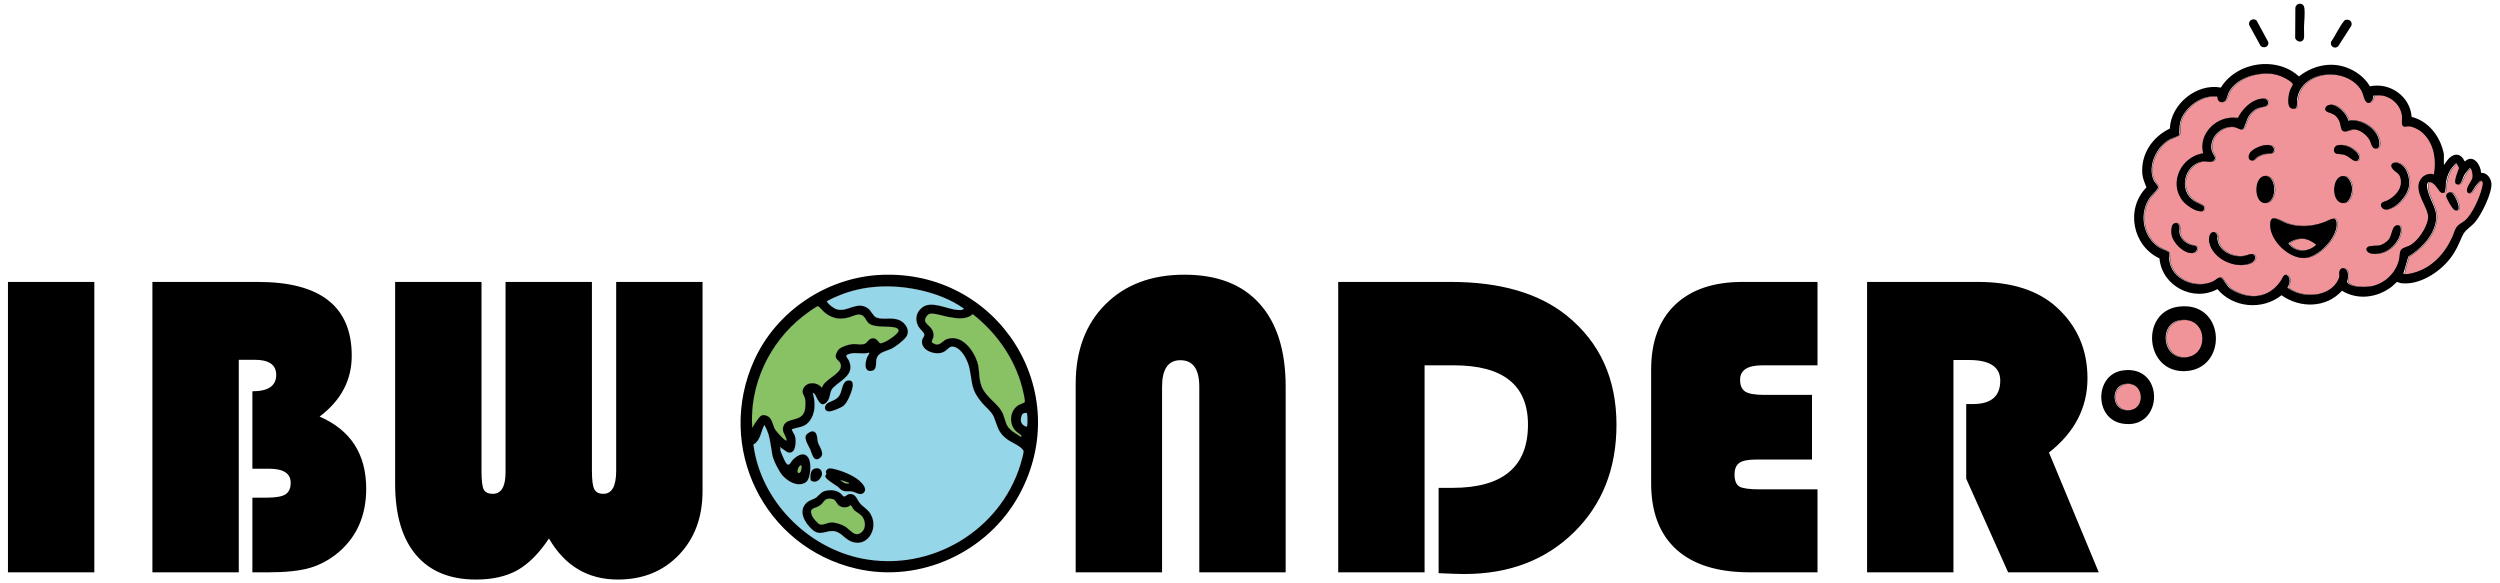
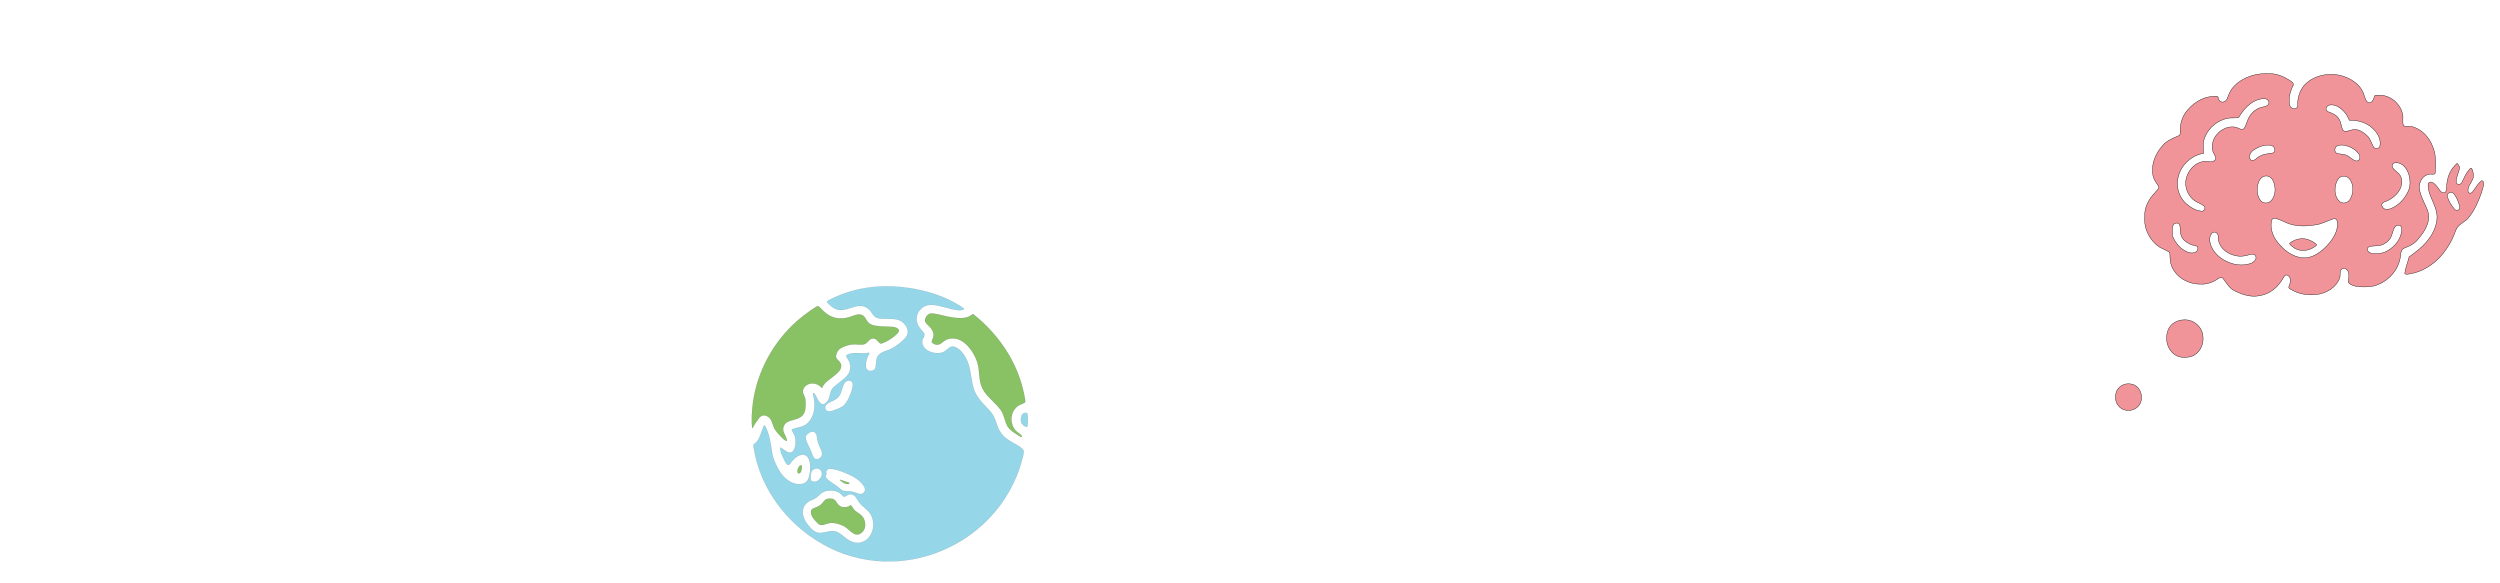
<svg xmlns="http://www.w3.org/2000/svg" xmlns:ns1="http://www.inkscape.org/namespaces/inkscape" xmlns:ns2="http://sodipodi.sourceforge.net/DTD/sodipodi-0.dtd" width="1200" height="280" viewBox="0 0 1200 280" version="1.1" id="svg1" xml:space="preserve" ns1:version="1.4.2 (f4327f4, 2025-05-13)" ns2:docname="2025 IBWonder Logo Light Public.svg">
  <ns2:namedview id="namedview1" pagecolor="#ffffff" bordercolor="#000000" borderopacity="0.25" ns1:showpageshadow="2" ns1:pageopacity="0.0" ns1:pagecheckerboard="0" ns1:deskcolor="#d1d1d1" ns1:document-units="px" ns1:lockguides="false" showgrid="true" ns1:zoom="1.4142136" ns1:cx="434.87066" ns1:cy="485.78235" ns1:window-width="3840" ns1:window-height="2054" ns1:window-x="-11" ns1:window-y="3229" ns1:window-maximized="1" ns1:current-layer="svg1" showguides="true">
    <ns1:grid id="grid1" units="px" originx="0" originy="0" spacingx="1" spacingy="1" empcolor="#0099e5" empopacity="0.302" color="#0099e5" opacity="0.149" empspacing="5" enabled="true" visible="true" />
  </ns2:namedview>
  <defs id="defs1">
    <style id="style1">
      .cls-1 {
        fill: #fff;
      }
    </style>
    <style id="style1-4">
      .cls-1 {
        fill: #fff;
      }
    </style>
    <style id="style1-3">
      .cls-1 {
        fill: #fff;
      }
    </style>
  </defs>
  <g id="IBWONDER-LIGHT" style="display:inline">
    <path id="Red" style="display:inline;fill:#f19499;fill-opacity:1;stroke:#000000;stroke-width:0.177;stroke-opacity:1" d="m 1087.617,35.326 c -5.537,-0.017 -11.25,1.966 -15.162,5.969 -1.596,1.597 -2.563,3.676 -3.27,5.779 -0.448,1.273 -1.843,2.423 -3.213,1.717 -1.048,-0.357 -1.068,-1.673 -1.443,-2.486 -5.54,-0.589 -10.98,2.262 -14.438,6.48 -2.579,2.8 -3.749,6.642 -3.588,10.408 0.067,0.817 0.01,1.856 -0.986,2.061 -2.551,1.186 -5.326,2.15 -7.211,4.361 -3.534,3.755 -5.863,9.104 -4.941,14.309 0.309,2.031 1.55,3.709 2.674,5.34 0.603,1.318 -1.006,2.276 -1.637,3.221 -2.809,2.906 -5.009,6.723 -4.941,10.869 -0.109,2.663 -0.02,5.404 1.147,7.857 1.209,2.963 3.301,5.625 5.971,7.395 1.606,0.928 3.415,1.56 4.932,2.605 0.126,2.357 0.012,4.829 1.094,7.02 2.313,5.107 7.964,8.231 13.48,8.137 3.054,0.213 6.086,-0.779 8.543,-2.576 0.758,-0.527 2.027,-0.907 2.588,0.102 1.65,2.085 2.971,4.648 5.545,5.748 3.694,1.915 7.965,3.161 12.127,2.229 4.975,-0.806 9.067,-4.536 11.315,-8.904 0.345,-0.801 1.374,-1.337 2.105,-0.691 1.49,1.057 1.121,3.151 0.633,4.656 -0.41,0.535 -0.507,1.38 0.227,1.689 3.519,2.275 7.783,3.214 11.941,2.805 5.045,-0.225 10.234,-3.214 12,-8.109 0.389,-1.401 -0.301,-3.331 1.082,-4.312 1.618,-0.835 3.255,0.965 3.227,2.551 0.231,1.315 -0.24,2.622 -0.231,3.926 0.759,1.223 2.37,1.567 3.662,1.957 2.794,0.374 5.694,0.443 8.463,-0.141 6.838,-1.718 12.468,-7.898 12.979,-15.02 0.146,-1.255 0.476,-2.797 1.863,-3.225 2.254,-0.837 4.497,-1.897 6.106,-3.748 2.669,-3.031 5.197,-6.613 5.555,-10.754 0.135,-3.383 -2.005,-6.248 -3.115,-9.305 -1.282,-2.884 -2.231,-6.534 -0.231,-9.334 1.106,-1.622 3.029,-2.509 4.969,-2.324 0.998,0.234 1.607,-0.165 1.537,-1.195 0.266,-3.965 0.316,-8.096 -1.205,-11.842 -1.667,-4.607 -5.415,-8.701 -10.287,-9.852 -1.226,-0.205 -2.575,0.134 -3.732,-0.281 -0.866,-1.791 0.033,-3.85 -0.553,-5.73 -1.118,-5.254 -6.305,-9.324 -11.699,-9 -0.643,0.048 -1.738,-0.201 -1.838,0.732 -0.28,1.247 -1.026,2.963 -2.543,2.926 -1.519,-0.396 -1.821,-2.261 -2.309,-3.527 -1.203,-4.378 -5.089,-7.415 -9.207,-8.908 -5.875,-2.228 -12.96,-1.404 -17.943,2.5 -3.346,2.627 -4.945,6.973 -4.774,11.145 0.122,1.265 -1.341,2 -2.41,1.477 -1.781,-0.574 -1.676,-2.814 -1.662,-4.322 0.041,-2.457 0.9,-4.807 2.004,-6.975 0.181,-1.046 -1.103,-1.603 -1.772,-2.158 -2.967,-1.9 -6.367,-3.316 -9.947,-3.23 -0.492,-0.017 -0.986,-0.021 -1.478,-0.018 z m -0.871,12.02 c 1.211,-0.04 2.465,0.848 2.346,2.17 -0.353,1.452 -2.145,1.647 -3.356,1.955 -3.398,0.735 -6.037,3.56 -7.057,6.816 -0.58,1.182 -0.766,2.694 -1.791,3.602 -1.407,0.621 -2.709,-0.729 -4.1,-0.887 -4.54,-0.735 -9.207,2.551 -10.543,6.859 -0.522,1.994 -0.643,4.265 0.549,6.055 0.426,0.897 1.333,2.289 0.258,3.082 -1.576,1.312 -3.725,0.094 -5.537,0.508 -4.087,0.701 -7.274,4.357 -8.141,8.311 -1.051,4.431 1.278,9.397 5.451,11.285 1.102,0.668 2.453,1.065 3.359,1.996 0.542,0.959 -0.147,2.378 -1.336,2.262 -2.879,-0.151 -5.476,-1.863 -7.606,-3.721 -2.783,-2.545 -4.29,-6.369 -4.012,-10.119 0.128,-6.849 5.841,-12.891 12.531,-13.92 -0.179,-2.618 -0.508,-5.536 0.711,-8.027 1.886,-4.563 6.251,-7.999 11.08,-8.844 1.65,-0.308 3.386,0.071 5.014,-0.311 1.951,-3.322 4.582,-6.507 8.174,-8.141 1.19,-0.517 2.484,-0.874 3.762,-0.912 0.08,-0.011 0.162,-0.017 0.242,-0.02 z m 32.461,2.979 c 3.079,0.132 5.615,2.515 7.26,4.957 0.542,0.76 0.786,1.71 1.24,2.488 3.973,-0.183 8.09,0.972 11.045,3.723 2.455,2.12 4.343,5.492 3.574,8.773 -0.448,1.255 -2.483,1.371 -3.08,0.164 -1.049,-1.813 -1.489,-4.039 -3.197,-5.426 -1.936,-1.873 -4.737,-3.565 -7.504,-2.562 -1.177,0.268 -2.654,0.99 -3.783,0.254 -1.067,-1.598 -0.871,-3.719 -1.941,-5.342 -0.953,-1.962 -3.012,-2.901 -4.965,-3.568 -1.039,-0.296 -1.837,-1.6 -0.979,-2.508 0.536,-0.743 1.464,-0.976 2.33,-0.953 z m 4.637,19.279 c 3.229,0.119 6.562,1.694 8.451,4.361 0.825,1.098 0.574,3.245 -1.064,3.328 -1.905,-0.211 -3.131,-2.014 -4.857,-2.697 -1.524,-0.829 -3.382,-0.423 -4.918,-1.123 -1.072,-0.775 -0.852,-2.537 0.102,-3.307 0.661,-0.459 1.508,-0.539 2.287,-0.562 z m -34.875,0.039 c 1.182,0.018 2.493,0.408 2.826,1.674 0.297,0.874 -0.039,2.111 -1.123,2.162 -2.645,0.342 -5.518,0.68 -7.561,2.59 -0.652,0.846 -1.989,1.252 -2.891,0.586 -1.192,-1.67 0.17,-3.845 1.674,-4.744 1.959,-1.233 4.21,-2.297 6.578,-2.254 0.16,-0.011 0.327,-0.016 0.496,-0.014 z m 61.004,8.434 c 0.115,-0.004 0.229,-0.001 0.342,0.01 3.109,0.11 5.183,3.084 5.975,5.826 0.672,2.697 0.883,5.723 -0.529,8.242 -1.636,3.508 -4.568,6.538 -8.172,7.988 -1.383,0.496 -3.38,0.657 -4.1,-0.961 -0.83,-1.17 0.577,-2.296 1.656,-2.494 3.691,-1.462 7.214,-4.543 7.682,-8.691 0.243,-1.973 -0.442,-4.094 -2.137,-5.248 -0.911,-0.965 -2.498,-1.847 -2.445,-3.35 0.123,-0.879 0.925,-1.291 1.729,-1.322 z m 29.387,0.318 c -0.38,0.405 -0.759,0.81 -1.139,1.215 -2.67,2.718 -3.72,6.567 -3.871,10.285 -0.207,0.873 0.037,2.51 -1.199,2.631 -1.634,0.16 -2.303,-1.749 -3.209,-2.768 -0.906,-1.042 -2.027,-2.54 -3.578,-2.365 -1.23,0.452 -0.86,2.1 -0.775,3.098 0.821,4.854 4.364,9.019 4.188,14.07 -0.287,5.914 -3.948,11.126 -8.355,14.846 -1.589,1.416 -3.322,2.662 -5.043,3.898 -0.659,2.646 -1.723,5.225 -2.1,7.926 0.362,0.651 1.398,0.303 2.004,0.305 7.477,-1.141 14.037,-5.951 18.115,-12.221 1.958,-2.773 3.345,-5.882 4.502,-9.053 1.091,-2.747 4.285,-3.556 6.016,-5.801 2.873,-3.492 4.706,-7.726 6.199,-11.959 0.399,-1.617 1.192,-3.275 0.988,-4.967 -0.149,-0.554 -0.765,-1.138 -1.258,-0.539 -1.75,1.446 -2.722,3.555 -4.149,5.266 -0.577,0.682 -2.063,0.631 -2.025,-0.502 -0.284,-2.145 1.466,-3.904 2.26,-5.787 0.644,-1.635 0.233,-3.553 -0.48,-5.1 -0.488,-0.558 -1.066,0.451 -1.393,0.754 -1.508,1.763 -2.354,3.937 -3.385,5.979 -0.466,1.13 -2.597,1.238 -2.703,-0.162 -0.103,-2.444 1.321,-4.644 1.641,-7.027 -0.206,-0.754 -0.633,-1.611 -1.25,-2.021 z m -91.346,6.07 c 1.493,0.069 2.725,1.251 3.223,2.629 1.27,2.981 1.108,6.817 -1.101,9.291 -1.377,1.407 -3.881,1.45 -5.104,-0.188 -1.834,-2.371 -1.865,-5.702 -1.022,-8.457 0.525,-1.664 1.815,-3.293 3.703,-3.273 0.102,-0.006 0.201,-0.006 0.301,-0.002 z m 37.156,0.121 c 1.577,0.007 2.844,1.226 3.416,2.639 1.293,2.662 0.911,5.914 -0.541,8.436 -0.986,1.826 -3.654,2.426 -5.191,0.938 -2.163,-2.075 -2.363,-5.426 -1.678,-8.184 0.474,-1.701 1.595,-3.918 3.676,-3.812 0.108,-0.011 0.213,-0.016 0.318,-0.016 z m 51.145,7.787 c 0.059,-0.002 0.117,-3.84e-4 0.176,0.004 1.428,-0.054 2.04,1.627 2.66,2.646 0.716,1.619 1.647,3.386 1.434,5.178 -0.52,1.013 -2.077,0.929 -2.607,-0.027 -1.433,-1.811 -2.802,-3.864 -3.281,-6.168 -0.095,-0.954 0.734,-1.611 1.619,-1.633 z m -84.486,12.432 c 2.689,0.37 4.98,2.091 7.59,2.795 4.002,1.211 8.306,0.981 12.381,0.285 2.854,-0.481 5.39,-1.94 8.115,-2.799 1.005,-0.448 1.991,0.396 1.992,1.418 0.575,4.229 -1.979,8.1 -4.66,11.135 -3.003,3.221 -7.025,6.331 -11.648,6.135 -5.385,-0.326 -9.95,-4.086 -12.988,-8.324 -1.935,-2.775 -3.031,-6.374 -2.217,-9.709 0.21,-0.597 0.814,-0.952 1.435,-0.936 z m -47,2.26 c 0.084,-0.003 0.167,-5e-4 0.25,0.006 1.314,0.114 1.419,1.742 1.414,2.756 -0.027,2.072 0.457,4.292 2.135,5.67 1.511,1.416 3.49,2.185 5.488,2.541 1.375,0.334 0.933,2.231 -0.012,2.822 -2.079,1.323 -4.671,0.105 -6.449,-1.178 -2.254,-1.649 -3.97,-4.036 -4.926,-6.629 0.161,-1.731 -0.377,-3.7 0.553,-5.273 0.376,-0.458 0.962,-0.697 1.547,-0.715 z m 106.359,1.062 c 0.075,-0.004 0.15,-0.004 0.225,0 1.343,-0.022 1.546,1.689 1.355,2.68 -0.35,4.008 -3.181,7.468 -6.551,9.461 -2.127,1.269 -4.68,1.664 -7.09,1.52 -1.142,-0.14 -2.599,-0.743 -2.793,-2.006 -0.169,-1.402 1.523,-1.573 2.523,-1.666 1.98,-0.164 4.112,-0.046 5.809,-1.273 1.726,-0.921 3.014,-2.515 3.488,-4.42 0.629,-1.409 0.733,-3.516 2.373,-4.166 0.213,-0.073 0.435,-0.118 0.66,-0.129 z m -88.34,3.266 c 1.259,0.028 2.095,1.345 1.889,2.529 -0.053,4.17 3.53,7.489 7.338,8.533 2.578,0.856 5.365,0.591 7.9,-0.27 0.954,-0.265 2.231,-0.403 2.715,0.695 0.779,1.438 -0.754,2.833 -1.94,3.416 -2.656,1.028 -5.657,1.102 -8.398,0.473 -4.488,-1.143 -8.832,-3.876 -10.793,-8.217 -0.985,-2.047 -1.474,-4.958 0.273,-6.75 0.28,-0.244 0.639,-0.41 1.016,-0.41 z m 42.096,3.148 c -2.12,0.094 -4.305,0.856 -5.908,2.252 0.086,0.793 1.066,1.238 1.584,1.777 2.871,2.395 7.215,2.065 10.18,0.018 0.348,-0.331 1.411,-0.683 1.092,-1.305 -1.949,-1.574 -4.385,-2.796 -6.947,-2.74 z m -56.19,38.988 -0.176,0.002 h -0.111 c -3.282,-0.04 -6.665,1.807 -7.82,4.988 -1.531,3.932 -0.523,8.895 2.949,11.48 2.352,1.852 5.638,1.852 8.391,1.049 3.802,-1.383 5.942,-5.642 5.432,-9.553 -0.228,-4.401 -4.273,-8.081 -8.664,-7.967 z m -27.26,30.695 c -2.882,-0.046 -5.552,2.183 -5.957,5.047 -0.661,3.031 1.016,6.47 4.043,7.434 3.119,1.068 7.045,-0.549 8.016,-3.824 1.183,-3.36 -0.683,-7.775 -4.361,-8.5 -0.57,-0.129 -1.157,-0.176 -1.74,-0.156 z" transform="translate(-2.6489682e-6)" />
    <path id="Blue" style="display:inline;fill:#95d6e9;fill-opacity:1;stroke:#000000;stroke-width:0.031;stroke-opacity:1" d="m 425.072,137.436 c -8.17,0.059 -16.356,1.675 -23.828,5.014 -1.436,0.675 -2.972,1.228 -4.246,2.191 -0.31,0.328 0.278,0.646 0.434,0.895 1.546,1.601 3.46,3.22 5.805,3.26 3.305,0.182 6.217,-1.932 9.494,-1.969 2.172,-0.045 4.294,1.115 5.445,2.961 0.772,0.989 1.431,2.255 2.652,2.754 1.628,0.623 3.412,0.366 5.113,0.479 2.081,0.053 4.263,-0.063 6.162,0.91 1.915,1.047 3.581,2.978 3.623,5.254 0.114,1.573 -0.938,2.891 -2.008,3.924 -1.902,1.814 -4.021,3.444 -6.422,4.535 -2.027,0.856 -4.449,1.342 -5.865,3.184 -1.055,1.342 -0.758,3.154 -1.037,4.729 -0.089,0.876 -0.384,1.896 -1.305,2.23 -0.989,0.337 -2.382,0.401 -3.037,-0.574 -0.721,-1.244 -0.441,-2.778 -0.189,-4.115 0.215,-1.06 0.659,-2.055 1.27,-2.943 0.152,-0.247 0.28,-0.929 -0.205,-0.818 -3.154,0.734 -6.497,-0.475 -9.594,0.645 -0.51,0.154 -1.297,0.558 -1.057,1.217 0.54,1.017 1.292,1.936 1.598,3.07 0.668,1.972 0.26,4.222 -1.086,5.816 -1.984,2.479 -4.93,3.976 -7.098,6.287 -1.286,1.458 -1.188,3.543 -1.945,5.252 -0.47,1.05 -1.324,2.071 -2.469,2.4 -1.104,0.202 -1.876,-0.861 -2.395,-1.668 -0.682,-1.015 -1.081,-2.217 -1.812,-3.205 -0.232,-0.166 -0.531,-0.64 -0.846,-0.463 0.035,0.989 0.437,1.951 0.535,2.943 0.219,1.859 0.261,3.762 -0.039,5.611 -0.572,2.707 -1.954,5.457 -4.422,6.891 -1.879,0.984 -4.058,1.121 -6.004,1.912 -0.438,0.256 0.025,0.778 0.131,1.102 0.582,1.105 1.317,2.178 1.359,3.471 0.152,1.899 0.12,3.987 -0.908,5.646 -0.452,0.761 -1.362,1.112 -2.219,0.959 -0.848,-0.111 -1.477,-0.795 -2.193,-1.203 -0.622,-0.406 -1.209,-0.89 -1.865,-1.232 -0.256,0.239 -0.003,0.705 -0.053,1.023 0.165,1.516 0.992,2.852 1.549,4.246 0.53,1.034 0.94,2.234 1.889,2.965 0.577,0.413 1.138,-0.203 1.451,-0.646 1.208,-1.789 2.877,-3.407 4.992,-4.012 1.271,-0.383 2.752,0.147 3.453,1.309 1.06,1.694 1.082,3.816 1.016,5.766 -0.165,1.818 -0.356,3.747 -1.383,5.309 -1.169,1.574 -3.402,1.916 -5.221,1.57 -2.831,-0.579 -5.281,-2.41 -7.059,-4.637 -1.582,-2.15 -2.778,-4.573 -3.758,-7.045 -0.947,-2.433 -1.051,-5.076 -1.562,-7.619 -0.41,-2.453 -0.923,-4.918 -2.008,-7.174 -0.304,-0.559 -0.49,-1.256 -0.996,-1.666 -0.349,0.056 -0.354,0.604 -0.529,0.859 -0.963,2.305 -1.454,4.877 -3.01,6.889 -0.471,0.563 -1.05,1.03 -1.656,1.426 -0.209,0.653 0.123,1.362 0.164,2.025 1.557,9.603 5.565,18.748 11.338,26.561 2.305,3.186 4.924,6.132 7.762,8.852 4.121,4.039 8.819,7.477 13.818,10.348 9.038,5.167 19.363,8.03 29.764,8.338 3.508,0.003 7.029,-0.028 10.506,-0.553 16.363,-2.137 31.827,-10.549 42.449,-23.188 3.583,-4.241 6.648,-8.927 9.002,-13.959 1.956,-3.978 3.373,-8.205 4.48,-12.49 0.223,-0.943 0.433,-1.909 0.418,-2.879 -1.027,-1.741 -2.965,-2.587 -4.621,-3.598 -2.016,-1.124 -4.101,-2.281 -5.596,-4.078 -1.261,-1.372 -2.045,-3.082 -2.627,-4.83 -0.828,-2.306 -1.583,-4.743 -3.318,-6.557 -2.231,-2.451 -4.725,-4.701 -6.406,-7.592 -1.731,-2.658 -2.184,-5.863 -2.66,-8.941 -0.473,-2.93 -0.98,-5.919 -2.375,-8.576 -1.192,-2.358 -2.89,-4.742 -5.471,-5.676 -0.853,-0.362 -1.863,-0.281 -2.6,0.303 -1.269,0.883 -2.334,2.195 -3.93,2.473 -2.556,0.492 -5.425,-0.078 -7.443,-1.758 -1.067,-0.893 -1.835,-2.27 -1.646,-3.701 -0.053,-0.558 0.077,-1.063 0.426,-1.506 0.467,-0.655 0.768,-1.512 0.467,-2.297 -1.129,-1.69 -2.869,-3.042 -3.371,-5.098 -0.604,-2.072 -0.178,-4.459 1.285,-6.105 0.962,-1.183 2.273,-2.081 3.785,-2.365 2.565,-0.51 5.154,0.249 7.646,0.838 2.778,0.683 5.563,1.72 8.467,1.537 0.46,-0.123 1.054,-0.223 1.34,-0.631 -0.263,-0.43 -0.848,-0.622 -1.236,-0.945 -6.639,-4.433 -14.344,-7.019 -22.135,-8.539 -4.717,-0.897 -9.521,-1.366 -14.324,-1.324 z m -17.367,45.268 c 0.715,8.9e-4 1.372,0.505 1.502,1.223 0.371,1.756 -0.377,3.498 -0.936,5.131 -0.792,1.951 -1.688,3.988 -3.172,5.504 -1.588,1.303 -3.578,1.966 -5.51,2.598 -1.019,0.288 -2.407,0.598 -3.164,-0.381 -0.844,-1.133 0.006,-2.691 1.102,-3.283 1.663,-0.984 3.717,-1.428 4.979,-2.998 1.68,-1.941 1.477,-4.806 3.014,-6.828 0.492,-0.63 1.261,-0.958 2.043,-0.959 0.048,-0.005 0.095,-0.006 0.143,-0.006 z m 85.092,15.404 c -0.686,0.062 -1.478,0.11 -1.973,0.658 -0.461,0.537 -0.61,1.258 -0.748,1.934 -0.086,0.639 -0.107,1.312 0.082,1.936 0.269,0.911 1.005,1.602 1.832,2.023 0.253,0.113 0.504,0.284 0.783,0.311 0.326,-0.159 0.447,-0.554 0.486,-0.891 0.152,-1.282 0.103,-2.578 0.059,-3.865 -0.048,-0.621 -0.042,-1.27 -0.279,-1.855 -0.056,-0.098 -0.126,-0.227 -0.242,-0.25 z m -102.678,9.082 c 0.879,0.024 1.581,0.732 1.809,1.553 0.469,1.602 0.373,3.359 1.184,4.865 0.604,1.428 1.543,2.863 1.465,4.461 -0.094,1.189 -1.163,2.167 -2.307,2.35 -0.96,0.165 -1.677,-0.65 -2.021,-1.445 -0.682,-1.51 -1.165,-3.107 -1.949,-4.574 -0.728,-1.56 -1.749,-3.179 -1.484,-4.967 0.286,-0.887 1.141,-1.455 1.916,-1.895 0.377,-0.186 0.786,-0.338 1.211,-0.344 0.06,-0.005 0.119,-0.006 0.178,-0.004 z m 1.928,17.693 c 1.359,-0.076 2.561,1.156 2.459,2.516 0.014,1.461 -0.999,2.746 -2.201,3.484 -0.882,0.483 -2.105,0.445 -2.926,-0.133 -0.442,-0.623 -0.218,-1.465 -0.252,-2.189 0.077,-1.153 0.236,-2.61 1.352,-3.238 0.471,-0.283 1.019,-0.436 1.568,-0.439 z m 6.404,0.084 c 2.24,0.159 4.383,0.925 6.477,1.684 3.231,1.257 6.506,2.807 8.826,5.467 0.866,0.969 1.795,2.287 1.357,3.646 -0.393,0.883 -1.358,1.559 -2.352,1.346 -1.742,-0.257 -3.283,-1.347 -5.088,-1.285 -1.368,-0.022 -2.92,0.096 -4.018,-0.875 -1.376,-1.307 -2.984,-2.34 -4.553,-3.402 -1.054,-0.809 -2.365,-1.513 -2.859,-2.822 -0.087,-0.565 0.708,-0.941 0.439,-1.535 -0.212,-0.429 -0.239,-0.935 0.088,-1.316 0.367,-0.563 0.994,-0.948 1.682,-0.906 z m 0.357,10.5 c 2.015,-0.029 4.179,0.648 5.459,2.301 0.369,0.397 0.991,0.971 1.531,0.488 0.895,-0.57 1.902,-1.263 3.023,-0.934 1.615,0.298 2.384,1.92 3.18,3.182 1.466,2.59 4.461,3.826 5.932,6.416 1.909,3.319 1.692,7.762 -0.682,10.799 -1.439,1.907 -3.839,3.065 -6.238,2.801 -2.071,-0.184 -3.931,-1.267 -5.477,-2.588 -1.559,-1.273 -3.187,-2.76 -5.287,-2.969 -2.608,-0.317 -5.093,1.207 -7.693,0.721 -1.986,-0.503 -3.387,-2.125 -4.664,-3.619 -1.608,-2.064 -2.959,-4.666 -2.512,-7.355 0.383,-2.229 2.216,-3.975 4.285,-4.699 1.242,-0.418 2.343,-1.152 3.258,-2.084 1.148,-1.174 2.539,-2.214 4.223,-2.363 0.55,-0.074 1.107,-0.095 1.662,-0.096 z" transform="translate(3.375188e-6)" />
    <path id="Green" style="display:inline;fill:#88c265;fill-opacity:1;stroke:#000000;stroke-width:0.044;stroke-opacity:1" d="m 392.582,146.961 c -0.573,0.088 -1.033,0.496 -1.527,0.77 -2.857,1.831 -5.573,3.881 -8.145,6.094 -11.456,9.929 -19.252,24.026 -21.418,39.043 -0.6,4.137 -0.763,8.335 -0.48,12.506 0.208,0.257 0.327,-0.28 0.455,-0.412 0.675,-1.166 1.383,-2.311 2.205,-3.381 0.603,-0.827 1.214,-1.797 2.248,-2.119 0.849,-0.21 1.749,-0.002 2.512,0.402 1.088,0.571 1.738,1.669 2.15,2.787 0.432,1.059 0.694,2.195 1.225,3.215 0.915,1.449 2.086,2.718 3.279,3.941 0.701,0.654 1.367,1.425 2.285,1.773 0.146,0.085 0.415,0.01 0.336,-0.199 -0.283,-1.732 -1.477,-3.144 -1.791,-4.861 -0.181,-1.335 0.378,-2.733 1.426,-3.59 1.113,-0.852 2.538,-1.115 3.854,-1.51 1.528,-0.418 3.152,-0.957 4.182,-2.236 0.98,-1.188 1.258,-2.771 1.291,-4.27 0.013,-1.111 0.052,-2.23 -0.109,-3.332 -0.199,-1.103 -0.883,-2.048 -1.143,-3.125 -0.103,-0.662 -0.063,-1.354 0.285,-1.943 0.754,-1.524 2.462,-2.496 4.152,-2.449 1.726,-0.064 3.46,0.726 4.561,2.062 0.223,0.286 0.311,-0.172 0.371,-0.344 0.466,-1.24 1.486,-2.158 2.465,-3.008 1.675,-1.394 3.563,-2.543 5.074,-4.127 0.792,-0.813 1.435,-1.868 1.416,-3.037 0.026,-0.901 -0.466,-1.722 -1.098,-2.33 -0.502,-0.579 -1.212,-1.07 -1.352,-1.875 -0.155,-0.735 0.172,-1.473 0.449,-2.15 0.366,-0.825 0.915,-1.594 1.711,-2.051 1.568,-0.958 3.347,-1.522 5.154,-1.824 1.009,-0.188 2.021,-0.105 3.043,-0.019 1.213,0.051 2.507,0.207 3.645,-0.318 0.802,-0.472 1.318,-1.289 2.035,-1.865 0.666,-0.635 1.661,-0.86 2.531,-0.594 1.084,0.351 1.608,1.461 2.463,2.127 0.448,0.362 1.026,0.069 1.488,-0.096 1.987,-0.719 3.76,-1.91 5.42,-3.197 0.818,-0.677 1.698,-1.378 2.15,-2.365 0.215,-0.422 -0.017,-0.897 -0.34,-1.189 -0.783,-0.754 -1.937,-0.846 -2.963,-0.963 -2.7,-0.257 -5.439,-0.059 -8.107,-0.578 -1.286,-0.267 -2.664,-0.722 -3.471,-1.83 -0.81,-1.03 -1.262,-2.391 -2.424,-3.107 -0.906,-0.573 -2.049,-0.52 -3.053,-0.281 -1.56,0.417 -3.027,1.141 -4.619,1.447 -1.425,0.322 -2.912,0.344 -4.348,0.225 -2.766,-0.378 -5.33,-1.86 -7.229,-3.889 -0.634,-0.627 -1.211,-1.33 -1.945,-1.844 -0.091,-0.052 -0.195,-0.085 -0.301,-0.082 z m 54.607,3.512 c -0.78,-0.033 -1.547,0.306 -2.062,0.889 -0.547,0.617 -0.982,1.373 -1.115,2.193 -0.109,0.885 0.545,1.606 1.117,2.189 0.932,0.967 2.032,1.844 2.551,3.119 0.42,0.872 0.516,1.861 0.375,2.801 -0.196,0.82 -0.714,1.549 -0.799,2.396 -0.007,0.522 0.625,0.671 0.969,0.924 0.604,0.375 1.325,0.576 2.035,0.453 1.126,-0.167 1.942,-1.045 2.828,-1.674 0.647,-0.497 1.366,-0.916 2.174,-1.082 1.131,-0.334 2.313,-0.296 3.475,-0.148 2.331,0.48 4.361,1.892 5.936,3.637 2.074,2.302 3.631,5.063 4.545,8.014 0.71,2.46 0.684,5.042 1.037,7.564 0.262,2.207 0.961,4.384 2.229,6.225 1.235,1.881 2.924,3.396 4.475,5.006 1.667,1.706 3.473,3.395 4.408,5.637 0.763,1.732 1.095,3.627 1.9,5.346 0.663,1.4 1.816,2.502 3.053,3.402 1.23,0.854 2.525,1.616 3.779,2.428 0.275,0.019 0.501,-0.301 0.33,-0.543 -0.412,-0.65 -1.093,-1.068 -1.689,-1.531 -1.716,-1.124 -2.784,-3.057 -3.131,-5.047 -0.4,-2.274 0.148,-4.778 1.662,-6.553 0.711,-0.806 1.529,-1.55 2.553,-1.918 0.683,-0.315 1.402,-0.563 2.057,-0.932 0.333,-0.373 0.193,-0.932 0.168,-1.383 -0.287,-1.951 -0.749,-3.873 -1.227,-5.785 -1.491,-5.818 -3.91,-11.381 -7.002,-16.523 -4.36,-7.216 -10.094,-13.573 -16.715,-18.781 -0.21,-0.18 -0.374,0.173 -0.551,0.266 -1.47,1.205 -3.433,1.676 -5.305,1.639 -1.529,0.04 -3.048,-0.122 -4.555,-0.389 -2.914,-0.403 -5.702,-1.44 -8.625,-1.791 -0.292,-0.031 -0.585,-0.05 -0.879,-0.047 z m -62.793,72.869 c -0.319,0.023 -0.559,0.275 -0.75,0.508 -0.433,0.565 -0.729,1.235 -0.863,1.934 -0.03,0.251 -0.033,0.505 -0.008,0.756 0.05,0.263 0.205,0.519 0.461,0.623 0.163,0.084 0.363,0.077 0.533,0.021 0.375,-0.172 0.578,-0.564 0.732,-0.926 0.239,-0.613 0.367,-1.268 0.41,-1.924 0.004,-0.252 0.027,-0.527 -0.102,-0.754 -0.088,-0.141 -0.243,-0.247 -0.414,-0.238 z m 18.914,6.963 c -0.01,6.2e-4 -0.019,0.003 -0.029,0.006 -0.056,0.021 -0.081,0.093 -0.049,0.145 0.041,0.055 0.096,0.1 0.145,0.148 0.511,0.481 1.067,0.923 1.693,1.244 0.502,0.258 1.053,0.428 1.617,0.461 0.12,0.008 0.239,0.002 0.359,0.002 0.153,-0.002 0.306,-0.018 0.457,-0.043 0.045,-0.011 0.075,-0.053 0.082,-0.098 0.028,-0.112 0.057,-0.223 0.08,-0.336 0.007,-0.054 -0.035,-0.102 -0.086,-0.113 -1.237,-0.416 -2.477,-0.83 -3.715,-1.242 -0.175,-0.058 -0.348,-0.116 -0.523,-0.172 -0.01,-0.001 -0.021,-0.003 -0.031,-0.002 z m -5.195,9.051 c -0.523,-0.014 -1.06,0.05 -1.523,0.311 -0.877,0.434 -1.368,1.333 -2.02,2.016 -0.631,0.719 -1.435,1.264 -2.316,1.625 -0.772,0.35 -1.633,0.541 -2.332,1.043 -0.472,0.338 -0.699,0.931 -0.662,1.5 0.043,0.735 0.266,1.458 0.596,2.113 0.726,1.238 1.709,2.309 2.754,3.285 0.433,0.405 0.971,0.776 1.59,0.754 1.049,-0.006 2.033,-0.421 3.031,-0.691 0.666,-0.188 1.341,-0.388 2.037,-0.346 1.296,-1.8e-4 2.577,0.339 3.801,0.744 1.243,0.44 2.478,0.972 3.486,1.842 1.109,0.887 2.087,1.97 3.365,2.625 0.633,0.335 1.373,0.493 2.08,0.328 0.85,-0.185 1.562,-0.755 2.145,-1.377 0.85,-0.963 1.193,-2.293 1.113,-3.559 -0.04,-1.293 -0.49,-2.583 -1.299,-3.596 -0.84,-1.069 -2.06,-1.713 -3.131,-2.512 -0.527,-0.387 -1.009,-0.856 -1.334,-1.439 -0.299,-0.449 -0.528,-0.953 -0.891,-1.355 -0.232,-0.161 -0.568,-0.073 -0.768,0.105 -0.48,0.439 -1.13,0.592 -1.756,0.682 -0.895,0.109 -1.839,0.031 -2.648,-0.398 -0.721,-0.362 -1.282,-0.975 -1.693,-1.656 -0.423,-0.626 -0.822,-1.33 -1.521,-1.686 -0.638,-0.368 -1.39,-0.358 -2.104,-0.357 z" transform="translate(3.375188e-6)" />
-     <path id="Black" style="display:inline" d="m 4317.105,-620.919 c -6.193,-0.235 -12.345,4.332 -12.897,11.471 l -0.483,81.022 c 2.945,10.027 17.515,13.78 22.679,3.619 2.365,-4.651 1.161,-14.495 1.272,-19.916 0.112,-5.421 -0.199,-10.576 -0.077,-15.573 0.379,-15.002 2.623,-31.981 1.217,-46.949 -0.312,-3.391 -1.274,-7.712 -3.751,-10.177 l -0.011,0.011 c -2.307,-2.3 -5.136,-3.402 -7.951,-3.509 z m -125.876,42.09 c -7.408,5.2e-4 -13.842,6.897 -11.373,15.715 l 31.047,56.501 c 9.057,6.915 22.752,1.646 20.365,-10.868 l -31.376,-57.882 c -2.72,-2.406 -5.765,-3.466 -8.664,-3.465 z m 252.597,0.954 c -1.216,0.013 -2.493,0.165 -3.827,0.472 v -0.011 c -2.599,0.602 -3.527,1.976 -5.078,3.838 -12.325,14.723 -22.221,38.326 -33.876,54.231 -5.309,12.38 9.051,22.452 18.676,13.116 l 35.708,-55.755 c 2.225,-9.203 -3.091,-15.982 -11.603,-15.891 z m -213.808,119.669 c -4.378,-0.179 -8.764,-0.161 -13.149,0.044 -45.1,2.105 -89.568,24.335 -113.528,63.333 -65.07,-12.347 -135.012,44.695 -137.578,110.512 -47.068,22.586 -78.439,68.677 -74.223,122.158 1.015,12.916 6.75,24.607 11.033,36.541 -57.006,58.166 -37.575,157.36 35.302,191.49 6.157,74.149 90.963,118.568 156.155,82.821 42.528,50.659 121.161,57.807 172.858,16.483 49.979,35.636 120.615,34.973 162.999,-12.173 43.041,26.345 95.844,18.774 134.759,-11.296 2.554,-1.974 11.791,-11.606 13.654,-12.085 1.584,-0.402 7.987,2.691 11.043,3.071 49.343,6.045 103.657,-29.433 132.511,-66.886 16.384,-21.259 22.217,-37.197 32.801,-60.887 7.584,-16.998 23.545,-23.685 35.346,-38.263 16.619,-20.545 45.032,-77.087 42.902,-103.186 -1.149,-14.154 -12.643,-29.484 -27.779,-28.481 -0.937,-21.147 -20.893,-51.165 -43.066,-31.233 l -1.612,0.033 c -7.997,-18.481 -23.64,-23.687 -39.579,-9.991 -6.594,5.67 -10.588,13.484 -16.187,20.014 v -27.318 c 0,-7.651 -6.547,-26.139 -9.848,-33.657 -14.421,-32.869 -41.597,-59.663 -76.965,-68.586 -4.339,-55.768 -58.511,-93.722 -112.628,-82.547 -13.897,-24.047 -38.298,-41.981 -64.331,-51.127 -44.346,-15.581 -90.734,-3.696 -127.006,24.456 -23.18,-21.259 -53.235,-31.988 -83.885,-33.24 z m -10.396,25.542 c 12.986,-0.56 25.587,0.731 36.651,3.915 10.897,3.134 33.924,13.945 40.248,23.403 0.848,1.272 0.972,1.235 0.581,2.807 -0.669,2.744 -5.489,9.952 -7.085,14.224 -4.205,11.254 -11.5,47.648 5.922,50.403 16.474,2.61 11.784,-12.851 12.776,-22.789 7.886,-79.012 126.712,-92.704 170.423,-31.047 8.722,12.302 7.494,21.024 13.149,31.464 8.611,15.905 22.934,1.044 22.142,-12.195 l 1.349,-0.888 c 35.87,-6.982 72.451,19.709 76.087,56.281 0.692,6.949 -2.282,20.385 1.711,25.07 4.305,5.053 9.734,1.228 14.608,1.261 14.265,0.078 33.924,11.715 43.505,22.043 27.259,29.378 32.87,69.796 26.189,108.209 h -0.022 c -12.871,-4.952 -28.841,2.023 -36.135,13.478 -21.27,33.371 23.78,75.929 20.245,105.017 -3.011,24.739 -27.363,61.504 -49.537,73.148 -6.558,3.446 -18.913,5.65 -23.151,11.427 -4.517,6.146 -3.764,18.874 -5.604,26.726 -7.975,34.018 -35.332,61.548 -68.882,70.549 -16.708,4.484 -52.246,5.189 -66.601,-5.407 -7.651,-5.644 -2.827,-7.316 -2.325,-14.432 0.58,-8.209 1.456,-17.872 -4.968,-24.017 -8.443,-8.086 -18.133,-2.552 -18.523,8.411 -0.312,8.689 2.156,8.34 -2.139,17.865 -20.634,45.796 -87.073,51.983 -127.181,29.018 -2.086,-1.193 -10.059,-5.625 -9.881,-7.622 5.499,-8.097 8.862,-22.716 0.976,-30.323 -10.194,-9.826 -14.181,4.889 -18.051,10.923 -29.211,45.584 -77.897,54.785 -125.679,30.202 -19.24,-9.904 -19.706,-16.003 -30.882,-31.595 -9.246,-12.905 -17.348,0.161 -27.263,4.935 -46.722,22.497 -114.284,-5.344 -118.254,-60.164 -0.457,-6.313 1.771,-12.85 -1.184,-18.907 -10.217,-6.034 -20.384,-7.948 -30.378,-15.342 -41.067,-30.393 -49.825,-91.627 -19.499,-132.895 4.383,-5.967 20.678,-20.75 20.968,-25.947 0.29,-5.198 -8.797,-13.323 -11.34,-18.665 -18.303,-38.513 7.619,-93.149 43.834,-111.608 4.662,-2.376 23.321,-8.465 24.96,-11.844 -0.123,-24.772 0.681,-41.061 15.704,-61.26 20.311,-27.304 50.707,-44.953 85.628,-42.321 l 1.667,1.667 c -1.773,15.403 16.622,19.042 23.359,6.35 2.521,-4.763 3.418,-10.642 5.604,-15.628 14.882,-33.887 57.318,-52.223 96.277,-53.901 z m -1.711,67.873 c -6.917,-0.308 -15.038,1.891 -19.883,3.794 -20.456,8.042 -40.033,28.828 -48.944,48.659 -53.615,-9.971 -108.035,40.353 -93.524,94.961 -58.991,8.354 -94.301,79.16 -55.119,128.168 9.179,11.477 37.791,31.936 52.849,27.329 5.131,-1.573 7.004,-8.999 3.312,-13.237 -3.301,-3.781 -19.846,-10.019 -25.947,-14.213 -43.41,-29.836 -24.618,-98.838 23.71,-106.366 10.507,-1.64 19.521,4.066 28.009,-0.998 2.755,-1.64 5.843,-5.228 5.319,-8.719 -0.725,-4.896 -8.072,-13.877 -9.344,-20.848 -6.369,-34.966 26.268,-66.249 60.164,-62.379 10.116,1.149 21.423,14.288 27.647,0.636 6.614,-14.5 7.815,-26.959 19.872,-39.239 12.057,-12.28 20.204,-13.401 35.752,-16.68 8.298,-1.751 11.917,-10.63 6.273,-17.009 -2.306,-2.593 -6.004,-3.676 -10.144,-3.86 z m 182.903,16.297 c -15.598,-0.387 -23.152,14.834 -8.444,20.124 13.317,4.785 18.765,5.351 27.23,18.501 6.781,10.54 5.182,17.231 8.751,26.945 5.209,14.187 23.239,0.533 33.679,0.812 16.306,0.435 32.848,13.774 41.213,26.901 6.335,9.938 5.851,28.96 21.901,23.929 8.655,-2.71 5.475,-20.299 3.334,-26.858 -9.959,-30.49 -50.066,-53.058 -81.45,-47.354 -2.879,-16.351 -23.404,-37.021 -39.075,-41.805 -2.515,-0.767 -4.911,-1.14 -7.139,-1.195 z m 25.421,108.483 c -2.545,-0.036 -5.035,0.141 -7.402,0.57 -13.25,2.409 -14.345,21.834 -2.511,23.184 13.897,1.595 16.262,-0.415 29.49,7.326 7.573,4.428 20.495,19.468 28.47,8.225 9.179,-12.938 -15.377,-29.942 -25.75,-34.37 -6.558,-2.802 -14.66,-4.826 -22.295,-4.935 z m -196.195,0.088 c -16.752,-0.675 -40.453,10.391 -47.848,20.387 -6.993,9.458 -5.467,24.138 8.609,20.859 3.848,-0.892 7.083,-6.113 10.473,-8.477 5.566,-3.881 15.549,-7.844 22.219,-8.993 10.072,-1.74 25.445,2.637 22.69,-14.005 -0.245,-1.495 -1.496,-3.59 -2.555,-4.694 l -0.011,-0.011 c -3.179,-3.31 -7.993,-4.841 -13.577,-5.067 z m 344.926,47.431 c -10.486,-0.432 -16.882,7.21 -8.082,17.514 8.086,9.458 18.253,10.197 21.276,26.682 4.941,26.891 -15.914,48.383 -38.109,59.023 -3.413,1.64 -9.549,2.414 -12.349,4.957 -7.596,6.915 1.402,19.161 11.318,18.369 27.282,-2.197 58.886,-38.441 61.841,-65.131 2.353,-21.203 -6.269,-51.504 -28.119,-59.758 -2.719,-1.027 -5.356,-1.556 -7.775,-1.656 z m 163.722,0.965 6.92,13.577 c -3.101,7.897 -13.258,33.639 -10.002,40.61 2.231,4.785 9.446,4.683 13.149,1.415 3.703,-3.268 7.907,-17.693 11.208,-23.37 1.784,-3.067 13.77,-19.696 16.615,-19.049 4.383,7.071 6.473,19.233 4.99,27.274 -1.082,5.9 -11.95,19.238 -14.136,28.272 -2.822,11.655 4.992,17.64 12.721,8.795 v 0.033 c 3.011,-3.435 6.612,-10.951 9.936,-15.178 2.342,-2.978 11.897,-15.368 15.31,-14.487 7.306,1.896 2.739,16.523 1.568,21.33 -6.023,24.683 -25.803,68.787 -44.898,85.606 -7.272,6.402 -16.367,9.194 -22.646,17.503 -6.279,8.309 -7.827,18.064 -11.921,27.121 -20.054,44.324 -54.226,82.603 -102.298,96.233 -9.67,2.744 -19.869,5.793 -29.862,3.038 l 13.522,-46.148 c 31.152,-20.299 60.746,-47.449 71.821,-84.334 12.213,-40.677 -11.559,-59.621 -20.091,-95.915 -6.123,-26.044 8.333,-26.741 22.855,-9.475 4.74,5.633 12.347,23.217 22.252,16.669 4.852,-3.212 3.802,-20.014 4.683,-26.583 2.833,-21.181 12.099,-39.24 28.305,-52.936 z m -515.305,34.984 c -32.022,-0.011 -32.106,71.521 -2.248,73.082 34.754,1.818 34.359,-73.071 2.248,-73.082 z m 208.73,0.34 c -1.049,0.041 -2.136,0.183 -3.246,0.417 v -0.011 c -28.029,5.911 -27.514,75.684 6.448,72.238 16.15,-1.628 22.182,-26.028 21.758,-39.535 -0.429,-13.51 -9.222,-33.724 -24.96,-33.109 z m 289.39,43.79 c -5.58,0.009 -10.98,4.46 -10.671,10.056 0.368,6.625 16.883,35.344 23.129,38.055 2.788,1.205 7.435,0.452 9.442,-1.678 6.298,-6.706 -9.882,-40.55 -16.472,-44.843 -1.695,-1.107 -3.568,-1.593 -5.429,-1.59 z m -475.956,70.132 c -0.655,0.023 -1.273,0.096 -1.853,0.23 v -0.011 c -7.841,1.807 -7.736,14.119 -7.468,20.398 1.762,41.168 49.898,87.356 91.824,86.363 37.454,-0.892 88.047,-53.284 87.712,-90.794 -0.223,-25.876 -18.451,-11.741 -31.244,-6.756 -32.847,12.782 -67.776,16.002 -101.749,4.792 -9.62,-3.168 -27.392,-14.575 -37.221,-14.224 z m -263.684,12.436 c -2.888,0.065 -5.949,1.546 -8.521,4.65 -4.528,5.465 -4.273,19.704 -3.202,26.474 3.469,21.984 32.234,51.636 55.656,50.052 6.447,-0.435 13.789,-5.627 13.566,-12.754 -0.268,-8.321 -10.254,-6.93 -16.165,-8.938 -14.511,-4.93 -26.424,-14.32 -30.718,-29.511 -2.376,-8.399 0.245,-12.217 -0.636,-19.444 -0.823,-6.811 -5.167,-10.637 -9.98,-10.528 z m 598.148,6.141 c -4.576,-0.052 -9.745,3.037 -12.305,8.982 -7.529,17.489 -4.57,27.562 -23.743,39.831 -14.667,9.38 -21.919,5.662 -37.155,7.457 -8.744,1.026 -15.421,7.472 -8.093,15.101 9.246,9.648 33.238,5.578 44.514,1.239 23.523,-9.057 46.315,-36.608 45.534,-62.752 -0.195,-6.62 -4.176,-9.808 -8.752,-9.859 z m -496.892,18.325 c -0.361,0.004 -0.734,0.04 -1.097,0.099 -10.374,1.716 -11.891,18.254 -10.364,26.627 8.254,45.261 69.009,73.607 110.523,58.003 8.577,-3.223 18.927,-13.303 11.164,-22.427 -6.001,-7.049 -18.413,0.83 -26.912,2.325 -30.795,5.398 -69.208,-12.691 -72.688,-46.62 -0.234,-2.331 1.027,-4.328 0.625,-7.205 -0.711,-4.988 -5.786,-10.876 -11.252,-10.802 z m 237.693,17.821 c 10.187,-0.179 17.876,2.614 27.274,7.962 2.019,1.149 12.356,7.505 11.921,9.245 -22.776,20.69 -55.477,21.033 -74.705,-4.452 8.967,-6.793 19.716,-11.442 30.981,-12.502 v 0.011 c 1.57,-0.148 3.074,-0.238 4.529,-0.263 z M 1308.37,109.762 c -88.729,0 -159.869,26.777 -213.413,80.32 -53.161,53.543 -79.739,124.872 -79.739,213.983 v 508.275 h 232.911 V 412.092 c 0,-47.807 16.448,-71.711 49.339,-71.711 34.038,0 51.061,23.905 51.061,71.711 v 500.248 h 232.911 V 412.092 c 0,-97.525 -23.518,-172.289 -70.56,-224.303 -46.659,-52.013 -114.165,-78.028 -202.512,-78.028 z m -819.577,0.526 c -144.816,7.064 -279.979,97.503 -339.958,229.029 -106.98,234.6 25.245,505.157 275.155,563.197 172.15,39.99 354.056,-44.58 438.176,-197.84 C 1015.965,424.477 805.668,94.846 488.804,110.288 Z m -2352.858,18.983 v 783.069 h 232.912 V 129.271 Z m 389.527,0 v 783.069 h 232.912 V 339.24 h 43.023 c 38.628,0 57.937,13.576 57.937,40.73 0,29.449 -21.409,44.174 -64.243,44.174 v 208.818 h 44.744 c 39.01,0 58.519,12.615 58.519,37.857 0,14.916 -4.783,25.432 -14.345,31.551 -9.561,5.737 -26.01,8.609 -49.339,8.609 h -39.579 v 201.36 h 44.174 c 46.659,0 83.754,-4.01 111.29,-12.041 27.537,-8.031 53.353,-22.182 77.447,-42.452 49.336,-42.452 74.004,-99.442 74.004,-170.96 0,-93.318 -41.878,-158.14 -125.635,-194.473 57.75,-43.6 86.626,-98.292 86.626,-164.073 0,-132.711 -84.33,-199.068 -252.992,-199.068 z m 654.561,0 v 544.422 c 0,83.375 18.746,147.246 56.226,191.611 37.48,44.364 91.399,66.546 161.77,66.546 44.364,0 81.658,-8.418 111.872,-25.245 30.214,-17.21 58.515,-45.7 84.904,-85.475 42.835,73.813 104.784,110.72 185.864,110.72 67.312,0 122.202,-22.182 164.655,-66.546 C -12.233,820.939 8.987,763.563 8.987,693.192 V 129.271 H -223.924 v 509.427 c 0,41.305 -11.477,61.962 -34.425,61.962 -12.238,0 -20.457,-4.209 -24.664,-12.623 -4.207,-8.414 -6.306,-24.862 -6.306,-49.339 V 129.271 h -232.923 v 513.441 c 0,38.628 -11.466,57.948 -34.414,57.948 -12.238,0 -20.468,-4.021 -24.675,-12.052 -3.825,-8.031 -5.736,-24.668 -5.736,-49.91 V 129.271 Z m 2543.12,0 v 783.069 h 232.911 V 354.155 h 78.588 c 133.476,0 200.22,53.355 200.22,160.06 0,113.588 -67.893,170.379 -203.663,170.379 h -37.287 v 230.038 c 32.126,1.53 55.269,2.303 69.419,2.303 120.472,0 218.953,-37.481 295.444,-112.442 76.49,-74.961 114.734,-171.718 114.734,-290.279 0,-123.914 -44.75,-222.02 -134.244,-294.303 -75.343,-60.427 -179.557,-90.64 -312.651,-90.64 z m 1089.984,0 c -78.02,0 -138.633,20.657 -181.85,61.962 -42.835,41.305 -64.254,99.432 -64.254,174.393 V 672.542 c 0,77.638 22.756,137.113 68.268,178.418 45.512,40.922 111.295,61.381 197.346,61.381 h 183.002 V 688.608 h -156.616 c -27.154,0 -45.127,-2.486 -53.923,-7.457 -8.796,-5.354 -13.193,-16.257 -13.193,-32.703 0,-14.533 4.198,-24.862 12.612,-30.981 8.796,-6.119 23.522,-9.168 44.174,-9.168 h 152.032 v -174.404 h -128.508 c -24.477,0 -41.5,-2.872 -51.061,-8.609 -9.561,-6.119 -14.334,-16.823 -14.334,-32.122 0,-26.007 20.072,-39.009 60.229,-39.009 h 148.588 V 129.271 Z m 336.174,0 v 783.069 h 232.911 V 339.811 h 41.312 c 56.603,0 84.904,18.547 84.904,55.645 0,42.07 -24.479,63.103 -73.433,63.103 h -18.358 v 201.36 l 113.012,252.421 h 244.394 L 3639.799,589.359 c 69.224,-54.308 103.833,-121.041 103.833,-200.209 0,-77.638 -27.915,-141.697 -83.753,-192.181 -50.101,-45.129 -120.667,-67.698 -211.691,-67.698 z M 491.524,141.587 c 35.011,-1.326 70.311,2.279 104.491,9.914 41.17,9.2 83.779,25.178 117.969,50.008 -4.03,4.66 -11.739,3.777 -17.349,3.367 -29.08,-2.1 -70.781,-26.362 -95.641,-6.372 -15.98,12.86 -19.787,31.895 -10.177,50.195 3.27,6.22 15.02,16.615 16,21.045 1.58,7.14 -4.807,10.984 -5.747,16.834 -4.42,27.41 33.74,40.271 54.91,32.911 15.84,-5.51 18.032,-24.119 39.722,-11.669 16.66,9.57 29.12,35.819 33.01,53.989 9.08,42.4 3.217,56.59 33.317,92.68 10.52,12.61 26.546,24.241 32.736,39.261 10.98,26.64 10.246,40.827 35.916,60.087 10.86,8.15 39.664,19.273 43.834,31.233 1.42,4.1 -6.387,30.635 -8.247,36.695 -54.91,179.05 -241.988,289.769 -426.288,253.759 -148.15,-28.95 -274.807,-156.688 -293.887,-307.858 18.96,-10.21 20.099,-34.114 28.919,-51.664 h 0.033 c 2.52,-1.91 11.091,21.686 11.701,23.776 5.21,17.85 7.158,37.39 10.418,55.59 2.64,14.75 17.725,44.88 27.845,56.15 13.51,15.05 37.268,29.562 57.718,20.672 5.74,-2.5 8.924,-5.844 11.504,-11.504 5.86,-12.84 7.798,-41.296 1.678,-54.066 -10.22,-21.35 -30.202,-10.847 -42.902,1.853 -7.6,7.61 -10.586,21.772 -19.806,7.852 -2.52,-3.81 -13.199,-27.705 -14.059,-31.935 -0.7,-3.45 0.703,-7.136 -2.117,-10.386 l 20.31,14.18 c 23.26,9.61 25.338,-29.355 20.738,-43.735 -1.46,-4.56 -8.836,-14.421 -8.126,-17.821 16.45,-6.2 32.491,-4.778 45.051,-19.148 19.31,-22.09 18.893,-52.565 11.033,-79.465 7.42,2.58 9.25,11.618 12.82,17.678 6.22,10.55 13.209,20.324 25.169,7.534 11.96,-12.79 5.133,-27.673 18.523,-40.193 21.07,-19.71 57.168,-34.25 41.498,-70.56 -4.53,-10.49 -15.905,-15.324 3.915,-20.014 15.46,-3.66 33.961,2.393 50.041,-2.457 1.41,5.07 -2.679,7.009 -4.189,10.309 -6.24,13.64 -11.274,44.63 13.226,38.23 13.96,-3.65 7.675,-24.719 12.085,-34.929 6.69,-15.5 24.791,-17.464 38.241,-23.754 12.32,-5.77 32.743,-21.403 40.643,-32.363 12.01,-16.65 -1.668,-37.885 -18.018,-44.975 -20.31,-8.81 -43.601,-0.091 -61.951,-7.041 -9.23,-3.49 -13.657,-17.928 -22.537,-24.478 -29.46,-21.74 -54.873,10.492 -83.523,2.522 -9.94,-2.76 -21.882,-12.603 -27.932,-20.903 0.9,-4.2 38.541,-19.103 44.711,-21.363 33.035,-12.09 67.758,-18.348 102.769,-19.674 z m 3509.498,53.342 c -3.706,0.129 -7.525,0.437 -11.46,0.943 -105.243,13.561 -91.439,180.802 19.927,173.823 110.822,-6.969 106.413,-178.759 -8.466,-174.766 z m -3681.051,0.011 c 0.164,-0.004 0.332,0.006 0.494,0.022 2.58,0.26 13.347,12.85 16.527,15.54 20.5,17.37 41.226,21.523 67.226,14.213 10.57,-2.97 23.477,-10.89 34.457,-5.9 9.75,4.43 10.92,16.353 19.4,22.613 14.82,10.92 46.049,7.085 64.309,9.695 5.88,0.84 13.248,2.122 15.408,8.532 0.82,8.96 -26.868,26.559 -34.468,30.169 -2.59,1.23 -10.742,4.701 -13.072,5.001 -6.52,0.84 -9.751,-14.62 -22.471,-13.61 -11.23,0.89 -14.455,12.613 -21.955,15.123 -10.4,3.48 -21.539,-0.25 -32.319,0.68 -10.81,0.93 -28.932,6.524 -37.002,13.994 -3.96,3.66 -8.846,14.008 -8.466,19.378 0.75,10.71 15.421,12.221 13.961,27.121 -2.19,22.34 -45.856,35.088 -51.006,57.488 h -0.022 c -11.04,-15.21 -36.961,-17.813 -48.221,-1.733 -10.11,14.43 1.884,20.719 3.224,34.249 0.81,8.14 0.678,23.475 -1.952,31.025 -9.84,28.27 -45.524,16.095 -55.854,37.155 -8.25,16.81 5.728,25.821 7.808,41.301 -1.52,0.34 -2.343,-0.331 -3.553,-0.921 -6.62,-3.22 -25.984,-24.784 -29.314,-31.694 -5.77,-12 -6.556,-28.322 -20.826,-34.172 -17.26,-7.08 -21.36,7.152 -30.52,18.062 l -8.762,14.717 c -8.08,-115.68 46.074,-230.181 136.514,-300.971 9.78,-7.65 22.83,-17.305 33.35,-23.655 1.922,-1.163 4.648,-3.365 7.106,-3.422 z m 306.718,19.762 c 12.896,-0.041 33.679,6.95 45.106,8.971 20.84,3.69 49.211,8.645 65.691,-7.655 67.79,52.87 119.138,128.043 137.018,212.963 1.04,4.91 5.165,21.446 3.005,25.026 -0.61,1.01 -13.479,5.717 -16.439,7.567 -25,15.59 -26.609,52.841 -5.089,71.931 1.1,0.97 18.693,11.989 11.493,13.489 -7.06,-4.87 -15.687,-9.494 -22.427,-14.564 -19.16,-14.4 -17.63,-25.698 -25.3,-45.698 -11.11,-28.98 -46.118,-44.132 -58.519,-76.482 -8.16,-21.26 -4.57,-44.29 -11.23,-64.77 -10.55,-32.43 -41.915,-75.328 -81.285,-62.258 -12.55,4.17 -17.989,17.882 -31.749,14.312 -1.51,-0.39 -8.908,-4.318 -9.508,-5.538 -1.57,-3.17 3.862,-11.063 4.452,-15.573 1.11,-8.58 -1.722,-16.208 -6.942,-22.888 -4.34,-5.56 -15.503,-12.847 -16.033,-20.047 -0.45,-6.25 6.366,-16.852 12.776,-18.282 l -0.011,-0.022 c 1.47,-0.328 3.148,-0.477 4.99,-0.483 z m 3378.391,16.735 c 62.558,1.076 65.127,95.427 4.2,101.311 -64.591,6.245 -74.207,-90.46 -17.514,-100.225 4.703,-0.811 9.143,-1.157 13.314,-1.086 z m -156.265,135.571 c -3.394,0.157 -6.909,0.5 -10.539,1.031 -75.121,10.959 -77.32,129.148 -1.831,142.984 109.22,20.017 117.573,-148.885 12.37,-144.015 z m -3445.244,27.921 c -0.876,0.03 -1.818,0.122 -2.829,0.296 -14.1,2.42 -15.516,25.123 -20.256,35.763 -9.48,21.28 -31.272,18.01 -38.932,30.06 -5.72,8.99 -1.045,17.683 9.585,17.393 7.94,-0.22 31.45,-9.844 37.78,-15.024 10.5,-8.59 19.22,-30.826 23.14,-43.856 3,-9.984 4.657,-25.082 -8.488,-24.631 z m 3449.28,8.664 c 47.08,3.3e-4 46.946,77.707 -6.032,71.766 -38.51,-4.316 -39.922,-63.211 -4.014,-70.681 3.557,-0.739 6.907,-1.086 10.046,-1.086 z M 882.554,482.258 c 3.26,0.61 2.769,25.141 2.489,29.281 -0.2,2.9 -0.14,6.392 -2.61,8.422 -13.04,-4.66 -17.504,-13.672 -13.994,-27.022 2.27,-8.64 5.434,-10.262 14.114,-10.682 z m -577.892,50.052 c -5.57,0.1 -16.683,7.497 -17.613,13.237 -1.9,11.77 7.684,24.928 12.414,35.488 4.57,10.2 8.454,35.312 25.454,23.392 15.59,-10.93 -1.12,-30.681 -4.65,-42.211 -2.94,-9.64 -0.265,-30.155 -15.595,-29.895 z m -30.729,91.594 c 0.723,0.003 1.386,0.391 1.93,1.25 1.5,2.37 -1.105,21.523 -7.885,19.433 -7.245,-2.231 0.893,-20.703 5.955,-20.683 z m 42.43,7.775 c -6.135,0.144 -12.366,3.71 -14.663,10.517 -1.5,4.44 -3.196,19.156 -0.406,22.526 2.41,2.91 9.363,3.698 12.963,3.038 7.18,-1.31 16.137,-11.939 16.757,-19.269 0.973,-11.52 -6.763,-16.997 -14.652,-16.812 z m 36.936,0.515 c -4.192,-0.067 -7.944,1.194 -10.725,5.9 -2.66,4.51 0.891,6.119 0.241,9.179 -0.7,3.32 -5.131,3.664 -1.261,9.684 4.97,7.74 24.172,18.571 32.352,24.631 4.05,3 6.385,7.076 11.405,9.596 9.21,4.62 16.555,1.791 25.925,3.071 9.96,1.35 23.179,12.65 32.429,3.4 10.559,-10.569 -3.879,-25.007 -11.658,-32.165 -15.94,-14.67 -49.512,-27.907 -70.812,-32.187 -2.715,-0.547 -5.381,-1.068 -7.896,-1.108 z m 26.704,30.817 23.984,8.006 h 0.011 l -0.493,1.996 c -9.44,1.49 -17.092,-3.762 -23.502,-10.002 z m -23.052,28.02 c -2.725,-0.122 -5.464,-0.021 -8.148,0.263 -16.47,1.741 -20.132,7.003 -30.74,17.251 -8.38,8.09 -18.754,7.446 -28.064,15.946 -24.7,22.55 -4.877,55.066 15.123,72.896 20.52,18.29 37.23,1.578 57.29,3.718 17.11,1.83 26.053,15.47 39.283,23.71 46.46,28.94 85.022,-27.525 60.482,-69.485 -8.52,-14.57 -21.137,-19.212 -29.687,-30.312 -7.18,-9.32 -10.376,-24.786 -26.726,-23.776 -6.63,0.41 -11.399,7.338 -15.189,6.788 -2.77,-0.41 -7.748,-7.375 -10.638,-9.475 -6.668,-4.853 -14.8,-7.155 -22.986,-7.523 z m -6.558,22.624 c 2.016,-0.066 4.334,0.067 7.019,0.439 10.74,1.49 11.784,11.051 18.084,16.911 7.55,7.03 18.656,7.65 27.746,3.74 2.11,-0.91 3.007,-3.653 6.098,-2.643 1.1,0.36 5.543,9.147 7.633,11.427 6.64,7.23 16.56,10.422 23.03,18.972 8.328,10.998 9.962,29.826 -0.362,40.127 -18.97,18.92 -32.583,-5.943 -47.343,-14.443 -9.53,-5.48 -25.821,-10.707 -36.771,-10.177 -9.32,0.45 -21.645,7.616 -29.555,5.516 -5.83,-1.54 -19.8,-18.184 -22.01,-23.984 -8.53,-22.37 7.806,-18.202 20.946,-27.132 11.751,-7.98 11.374,-18.289 25.487,-18.753 z" transform="matrix(0.178,0,0,0.178,335.622,112.313)" />
  </g>
</svg>